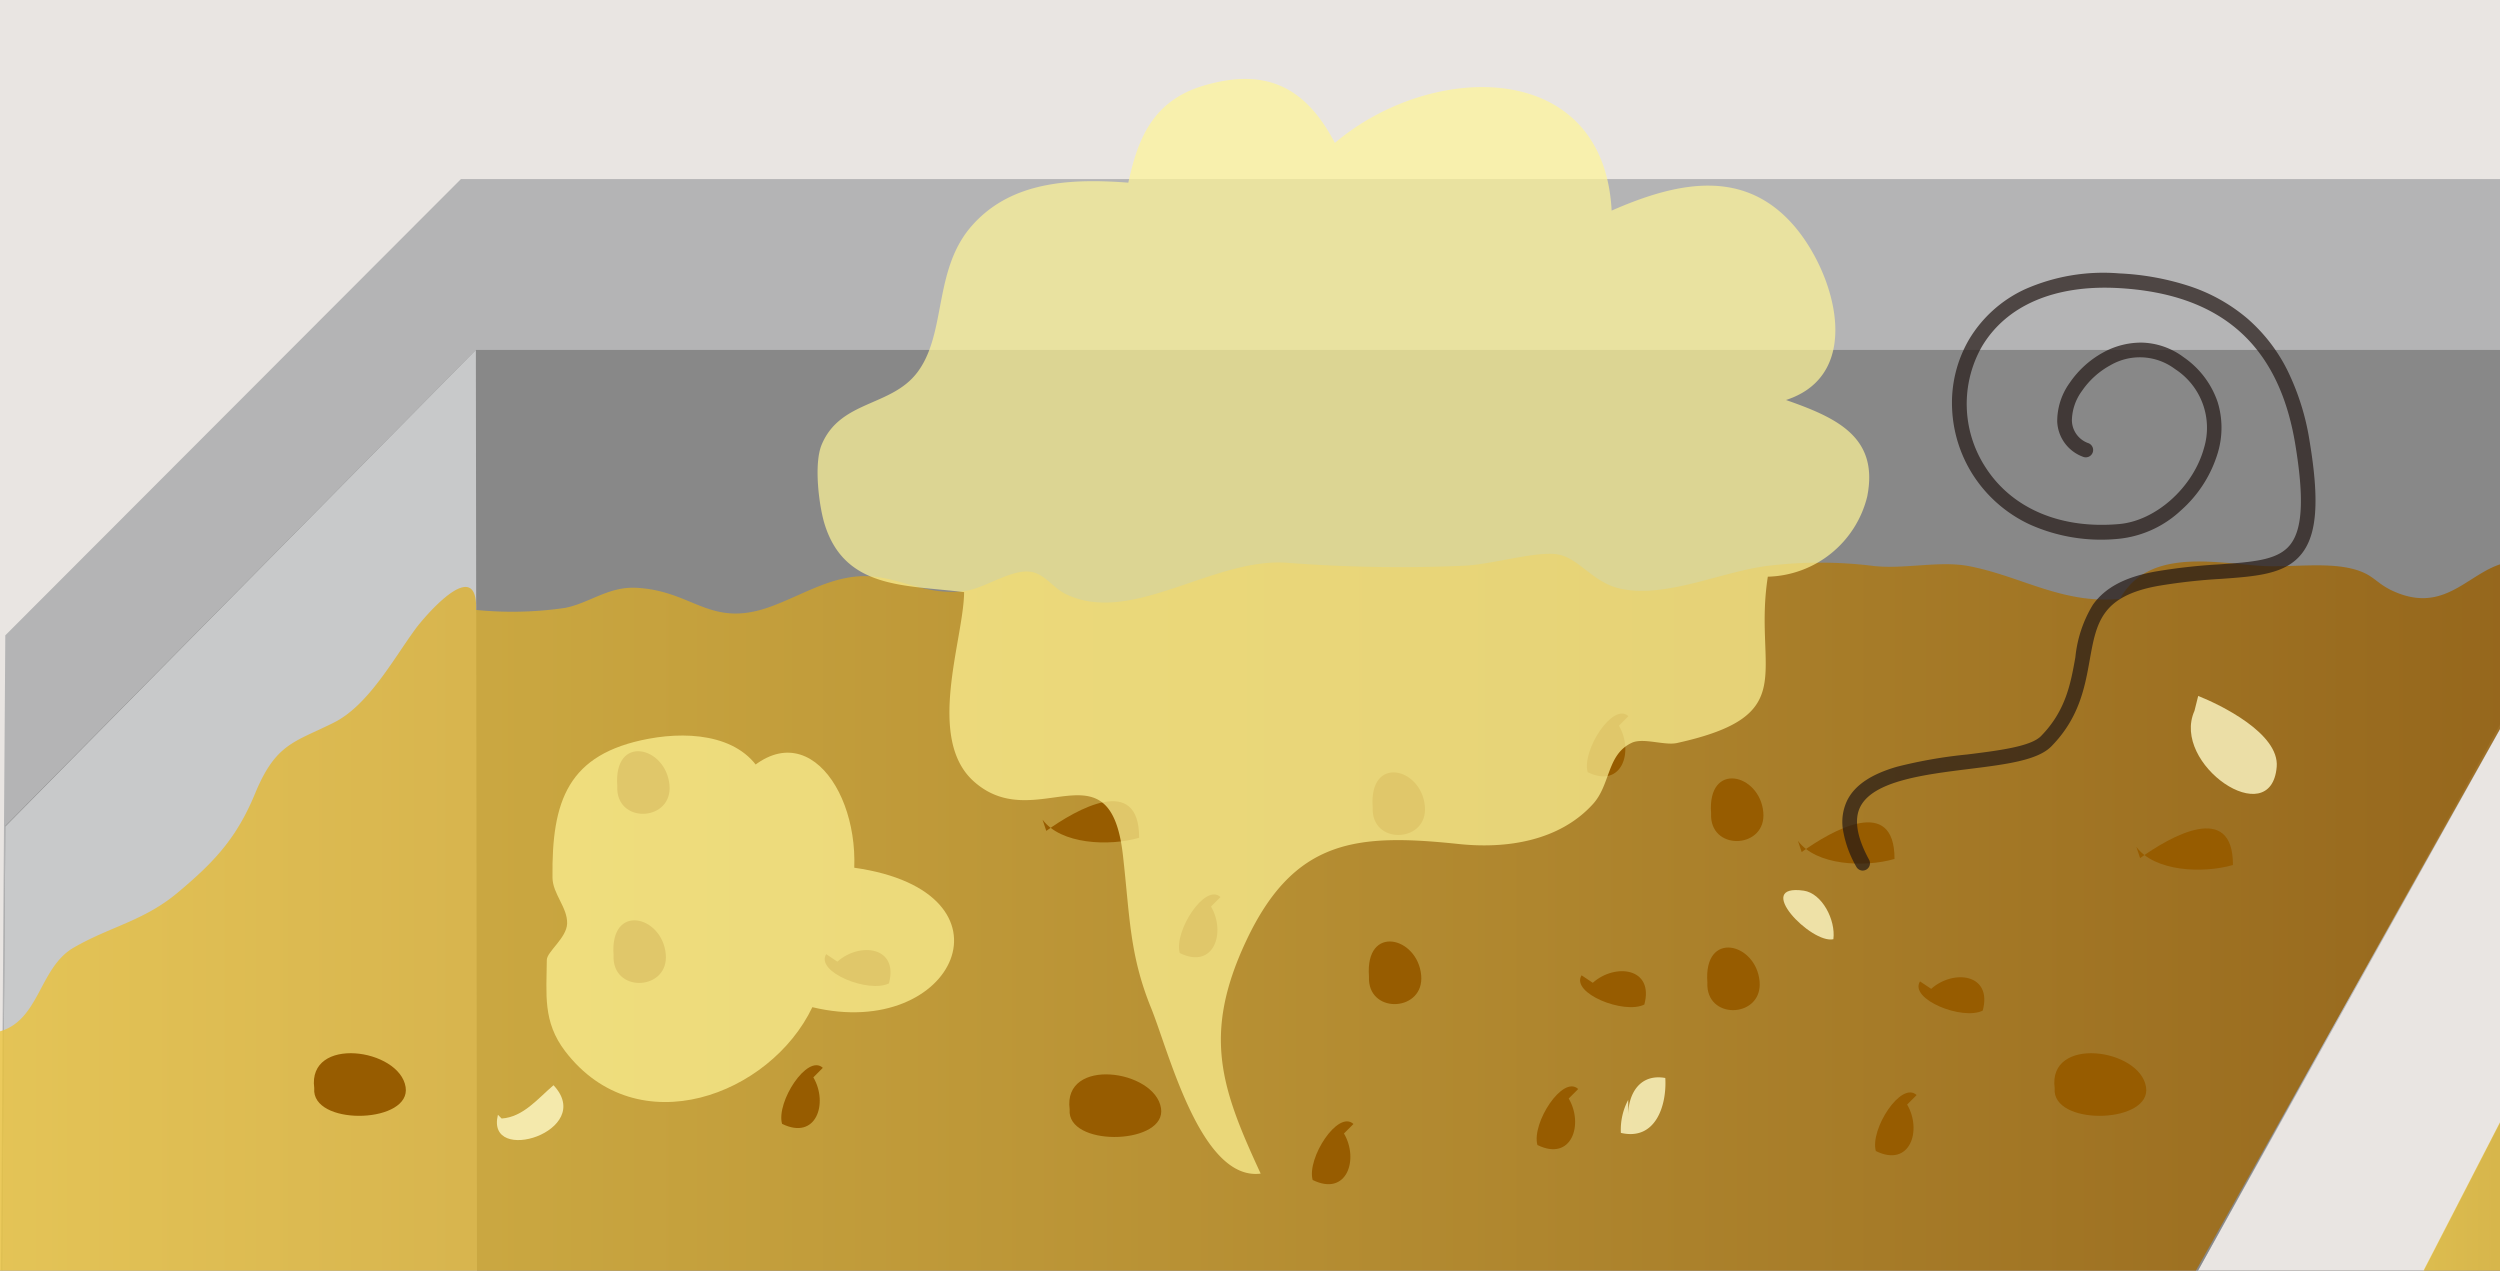
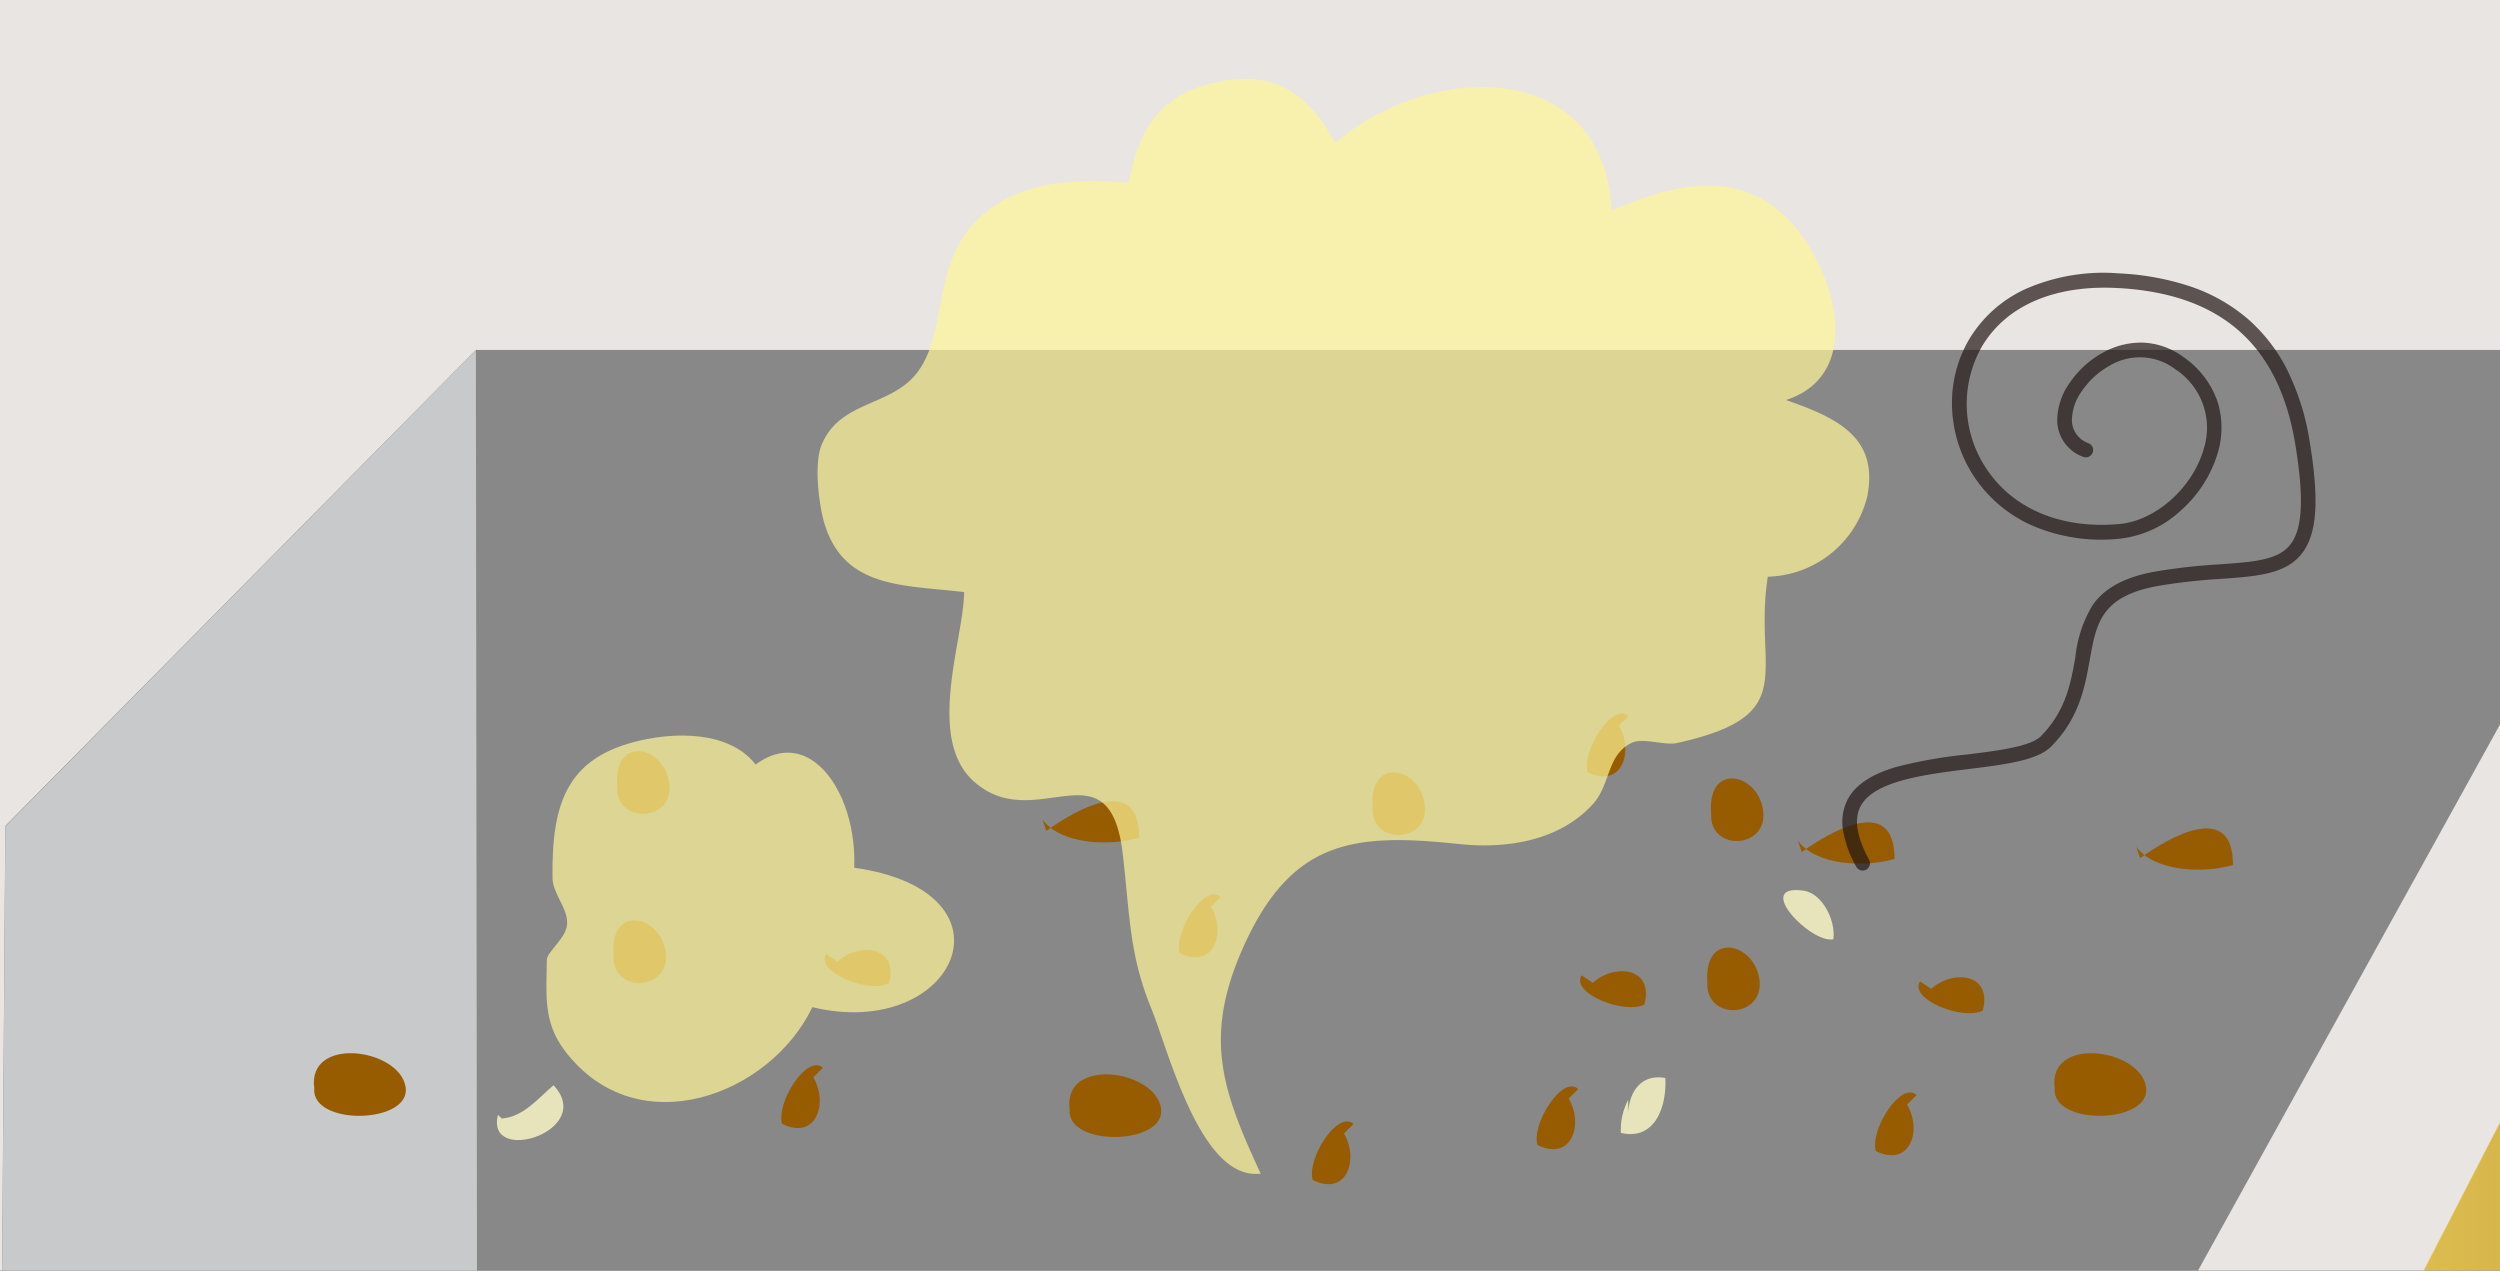
<svg xmlns="http://www.w3.org/2000/svg" width="242" height="123" viewBox="0 0 242 123">
  <rect x="0" y="0" width="242" height="123" fill="#333333" stroke="none" />
  <defs>
    <clipPath id="a">
      <rect width="242" height="123" fill="none" />
    </clipPath>
    <linearGradient id="b" y1="0.5" x2="1" y2="0.5" gradientUnits="objectBoundingBox">
      <stop offset="0" stop-color="#ecc43b" />
      <stop offset="1" stop-color="#975c00" />
    </linearGradient>
  </defs>
  <g transform="translate(-1017.664 -960)">
    <g transform="translate(1017.664 960)" clip-path="url(#a)">
      <g transform="translate(-0.001)">
        <rect width="315.263" height="123" transform="translate(0.001)" fill="#e9e5e2" />
-         <path d="M1018.177,1021.5l44.106-44.167h227.1l-59.219,106.144h21.929l54.623-106.144h31.817l6.734,118.022h-327.6Z" transform="translate(-1017.663 -960)" fill="#b4b4b5" />
-         <path d="M1018.177,1039.951l45.55-46.076h215.99l-49.554,89.6h21.929l46.558-89.6h39.882l6.734,117.217h-327.6Z" transform="translate(-1017.663 -960)" fill="#888" />
+         <path d="M1018.177,1039.951l45.55-46.076h215.99l-49.554,89.6h21.929l46.558-89.6h39.882l6.734,117.217h-327.6" transform="translate(-1017.663 -960)" fill="#888" />
        <path d="M1063.728,993.875l.141,117.217h-46.2l.514-71.088Z" transform="translate(-1017.663 -960)" fill="#c8c9ca" style="mix-blend-mode:multiply;isolation:isolate" />
        <path d="M1307.04,977.332v111.551l-54.623-5.407Z" transform="translate(-1017.988 -960)" fill="#9e9e9f" />
      </g>
-       <path d="M1017.111,1059.957c4.391-.755,4.2-6.219,7.681-8.227,3.546-2.049,6.77-2.568,10.049-5.309,3.549-2.967,5.715-5.265,7.51-9.607,2.016-4.88,3.8-4.951,7.62-6.863,3.355-1.678,5.77-6.169,7.927-9.1.8-1.087,6.022-7.275,5.85-1.808a35.238,35.238,0,0,0,8.623-.2c2.365-.477,4.2-2.076,6.857-1.945,5.528.274,7.121,3.922,12.91,1.867,3.374-1.2,6.414-3.35,10.167-2.944,2.974.322,5.462,1.94,9.024,1.335,1.764-.3,4.337-2.114,6.146-1.8,1.374.235,2.08,1.529,3.351,2.148,6.381,3.107,14.324-3.612,21.526-3.019a141.092,141.092,0,0,0,16.993.28c2.618-.1,6.886-1.408,9.016-1.111,2.1.3,3.418,2.69,6.055,3.306,4.481,1.044,10.057-1.722,14.6-2.211a41.49,41.49,0,0,1,9.71,0c3.1.432,6.587-.519,9.563.059,5.06.983,9.01,3.685,14.588,3.168,2.659-4.851,8.89-3.547,13.479-3.209,2.892.213,6.566-.42,9.271.362,1.849.534,2.013,1.331,3.715,2.1,5.854,2.635,7.894-3.371,12.608-2.854,2.128.233,2.724,3.412,5.76,1.843l-40.8,72.681-212.686-1.447Z" transform="translate(-1017.66 -960)" opacity="0.8" fill="url(#b)" />
      <path d="M1252.334,1083.477l31.957-61.978s8.125-6.924,21.666-4.212,8.666-1.9,18.145-1.9h14.755l-2.568,68.088Z" transform="translate(-1017.989 -960)" opacity="0.8" fill="url(#b)" />
      <path d="M1077.5,1036.09c-.384-5.08,4.715-3.846,5.054-.1.313,3.458-4.877,3.8-5.054.461" transform="translate(-1017.747 -960)" fill="#975c00" />
      <path d="M1077.141,1052.461c-.383-5.08,4.715-3.846,5.054-.1.313,3.458-4.878,3.8-5.054.462" transform="translate(-1017.747 -960)" fill="#975c00" />
      <path d="M1048.125,1065.324c-.67-5.081,8.251-3.846,8.846-.1.548,3.458-8.536,3.8-8.846.462" transform="translate(-1017.707 -960)" fill="#975c00" />
      <path d="M1098.833,1053.086c2.166-1.928,5.954-1.465,4.992,2.106-1.952.981-7.151-1.094-6.075-2.831" transform="translate(-1017.775 -960)" fill="#975c00" />
      <path d="M1096.5,1064.287c1.469,2.5.282,6.134-3.029,4.5-.584-2.106,2.453-6.813,3.948-5.42" transform="translate(-1017.769 -960)" fill="#975c00" />
      <path d="M1174.589,1030.246c1.47,2.5.283,6.133-3.029,4.5-.584-2.106,2.453-6.814,3.948-5.42" transform="translate(-1017.877 -960)" fill="#975c00" />
      <path d="M1135.049,1047.755c1.47,2.5.283,6.134-3.029,4.5-.584-2.106,2.454-6.814,3.948-5.42" transform="translate(-1017.823 -960)" fill="#975c00" />
      <path d="M1147.936,1069.722c1.47,2.5.283,6.134-3.029,4.5-.583-2.106,2.454-6.814,3.949-5.42" transform="translate(-1017.841 -960)" fill="#975c00" />
      <path d="M1119.084,1040.429c2.934-2.107,9.008-5.561,8.988.669-2.919.846-7.589.632-9.349-1.754" transform="translate(-1017.804 -960)" fill="#975c00" />
      <path d="M1150.724,1038.139c-.382-5.08,4.716-3.847,5.055-.1.313,3.458-4.878,3.8-5.055.461" transform="translate(-1017.849 -960)" fill="#975c00" />
-       <path d="M1150.364,1054.509c-.383-5.08,4.715-3.845,5.055-.1.313,3.457-4.878,3.8-5.055.462" transform="translate(-1017.848 -960)" fill="#975c00" />
      <path d="M1121.349,1067.372c-.67-5.08,8.25-3.845,8.846-.1.547,3.457-8.537,3.8-8.846.462" transform="translate(-1017.808 -960)" fill="#975c00" />
      <path d="M1172.057,1055.134c2.166-1.928,5.954-1.464,4.991,2.106-1.951.981-7.15-1.093-6.075-2.83" transform="translate(-1017.877 -960)" fill="#975c00" />
      <path d="M1169.722,1066.336c1.47,2.5.283,6.134-3.029,4.5-.584-2.106,2.454-6.814,3.948-5.42" transform="translate(-1017.871 -960)" fill="#975c00" />
      <path d="M1192.308,1042.478c2.933-2.107,9.006-5.562,8.987.669-2.919.846-7.589.632-9.348-1.754" transform="translate(-1017.906 -960)" fill="#975c00" />
      <path d="M1183.528,1038.725c-.383-5.08,4.715-3.847,5.054-.1.313,3.458-4.877,3.8-5.054.461" transform="translate(-1017.894 -960)" fill="#975c00" />
      <path d="M1183.168,1055.094c-.383-5.081,4.715-3.843,5.054-.1.313,3.457-4.878,3.8-5.054.462" transform="translate(-1017.894 -960)" fill="#975c00" />
      <path d="M1216.832,1065.325c-.671-5.08,8.25-3.847,8.845-.1.548,3.458-8.535,3.8-8.845.462" transform="translate(-1017.94 -960)" fill="#975c00" />
      <path d="M1204.86,1055.721c2.166-1.928,5.955-1.466,4.991,2.106-1.951.979-7.15-1.093-6.074-2.83" transform="translate(-1017.922 -960)" fill="#975c00" />
      <path d="M1202.526,1066.921c1.469,2.5.282,6.136-3.029,4.5-.584-2.106,2.453-6.814,3.948-5.42" transform="translate(-1017.916 -960)" fill="#975c00" />
      <path d="M1225.112,1043.064c2.934-2.107,9.007-5.562,8.988.668-2.919.847-7.589.633-9.349-1.753" transform="translate(-1017.951 -960)" fill="#975c00" />
      <path d="M814.982,1055.617" transform="translate(-1017.384 -960)" fill="#fffac6" opacity="0.8" />
      <path d="M1175.494,1066.465a6.145,6.145,0,0,0-.711,3.2c3.37.782,4.456-2.668,4.3-5.316-2.4-.43-3.563,1.437-3.593,3.559" transform="translate(-1017.882 -960)" fill="#fffac6" opacity="0.8" />
      <path d="M1195.375,1050.916c-2.125.489-7.842-5.407-2.872-4.7,1.76.251,3.11,2.816,2.872,4.7" transform="translate(-1017.904 -960)" fill="#fffac6" opacity="0.8" />
-       <path d="M1230.743,1027.366c2.142.852,7.875,3.629,7.6,6.87-.542,6.375-10.268-.272-7.961-5.424" transform="translate(-1017.958 -960)" fill="#fffac6" opacity="0.8" />
      <path d="M1066.291,1068.273c2.1-.144,3.5-1.935,5.021-3.223,4.14,4.426-6.611,7.816-5.382,2.862" transform="translate(-1017.731 -960)" fill="#fffac6" opacity="0.8" />
      <path d="M1126.457,980.4c1-5.229,1.821-10.345,7.861-12.12,6.193-1.819,9.927.318,12.673,5.553,9.368-7.94,26.019-8.211,26.79,6.553,6.478-2.846,12.878-4.1,17.687,1.507,3.965,4.626,6.8,14.356-.808,16.828,4.965,1.734,9,3.609,7.861,9.342a10.176,10.176,0,0,1-9.622,7.761c-1.439,9.236,3.392,13.413-8.794,16.1-1.2.266-3.269-.539-4.374-.021-2.43,1.141-2.033,4.032-3.764,5.935-3.228,3.552-8.315,4.355-12.972,3.864-9.862-1.039-15.958-.538-20.62,9.437-4.249,9.087-2.344,14.3,1.433,22.467-5.794.727-8.87-11.755-10.616-16.052-2.1-5.174-2.046-8.879-2.723-14.8-1.272-11.1-8.475-1.747-14.45-7.13-4.644-4.186-.949-13.78-.92-18.306-5.741-.707-11.543-.282-13.5-6.57-.546-1.76-1.069-5.839-.287-7.707,1.8-4.3,6.695-3.651,9.229-6.958,2.892-3.774,1.533-9.926,5.29-14.211,3.779-4.311,9.5-4.62,15.162-4.191" transform="translate(-1017.774 -960)" fill="#fff697" opacity="0.7" />
      <path d="M1087.789,1037.49c6.42-9.89,12.969-2.14,12.641,6.506,16.428,2.335,9.771,16.827-4.056,13.5-4.059,8.511-16.922,13.414-23.923,4.271-2.2-2.873-1.8-5.547-1.783-8.841.006-.8,1.917-2.123,1.967-3.515.054-1.568-1.4-2.876-1.416-4.455-.084-7.434,1.469-11.98,9.306-13.444,4.276-.8,9.461-.259,11.233,3.987" transform="translate(-1017.738 -960)" fill="#fff697" opacity="0.7" />
      <path d="M1198.229,1044.274a.708.708,0,0,1-.623-.37,10.6,10.6,0,0,1-1.3-3.616,4.8,4.8,0,0,1,.437-2.851c.742-1.446,2.313-2.5,4.8-3.217a45.8,45.8,0,0,1,6.8-1.187c3.019-.376,6.141-.765,7.131-1.773,2.406-2.448,2.878-5.084,3.334-7.633a12.037,12.037,0,0,1,1.7-5.092c1.186-1.656,3.1-2.675,6.035-3.208a56.242,56.242,0,0,1,6.256-.7c3.265-.234,5.624-.4,6.807-1.9,1.2-1.518,1.348-4.519.488-9.73-1.588-9.618-7.186-14.56-17.113-15.111-6.179-.342-10.883,1.684-13.243,5.7a11.24,11.24,0,0,0,.334,11.589c2.556,4.037,7.29,6.061,12.981,5.553,3.544-.315,7.145-3.537,8.2-7.335a6.77,6.77,0,0,0-2.789-7.663,5.67,5.67,0,0,0-6.271-.371,7.915,7.915,0,0,0-2.752,2.492,4.952,4.952,0,0,0-.969,2.888,2.387,2.387,0,0,0,1.632,2.173.709.709,0,0,1-.552,1.306,3.8,3.8,0,0,1-2.5-3.412,6.355,6.355,0,0,1,1.21-3.749,9.357,9.357,0,0,1,3.254-2.946,7.616,7.616,0,0,1,3.593-.946l.148,0a7.035,7.035,0,0,1,4.037,1.417,8.642,8.642,0,0,1,3.29,4.347,8.445,8.445,0,0,1,.031,4.84,12.057,12.057,0,0,1-3.576,5.626,10.346,10.346,0,0,1-5.862,2.742,16.889,16.889,0,0,1-8.772-1.364,13.106,13.106,0,0,1-5.533-4.842,12.935,12.935,0,0,1-2-6.511,12.167,12.167,0,0,1,1.642-6.553,12.318,12.318,0,0,1,5.4-4.859,18.746,18.746,0,0,1,9.143-1.543,25.528,25.528,0,0,1,6.9,1.268,16.779,16.779,0,0,1,5.476,3.079,16.193,16.193,0,0,1,3.883,5,23.913,23.913,0,0,1,2.175,6.947c.943,5.714.712,8.956-.773,10.839-1.57,1.99-4.327,2.188-7.818,2.438a55.08,55.08,0,0,0-6.1.684c-5.5,1-5.958,3.58-6.6,7.155-.471,2.632-1.005,5.616-3.719,8.377-1.336,1.359-4.409,1.742-7.967,2.186-4.329.539-9.236,1.151-10.516,3.644-.63,1.228-.346,2.958.843,5.142a.709.709,0,0,1-.622,1.048Z" transform="translate(-1017.913 -960)" fill="#231815" opacity="0.7" />
    </g>
  </g>
</svg>